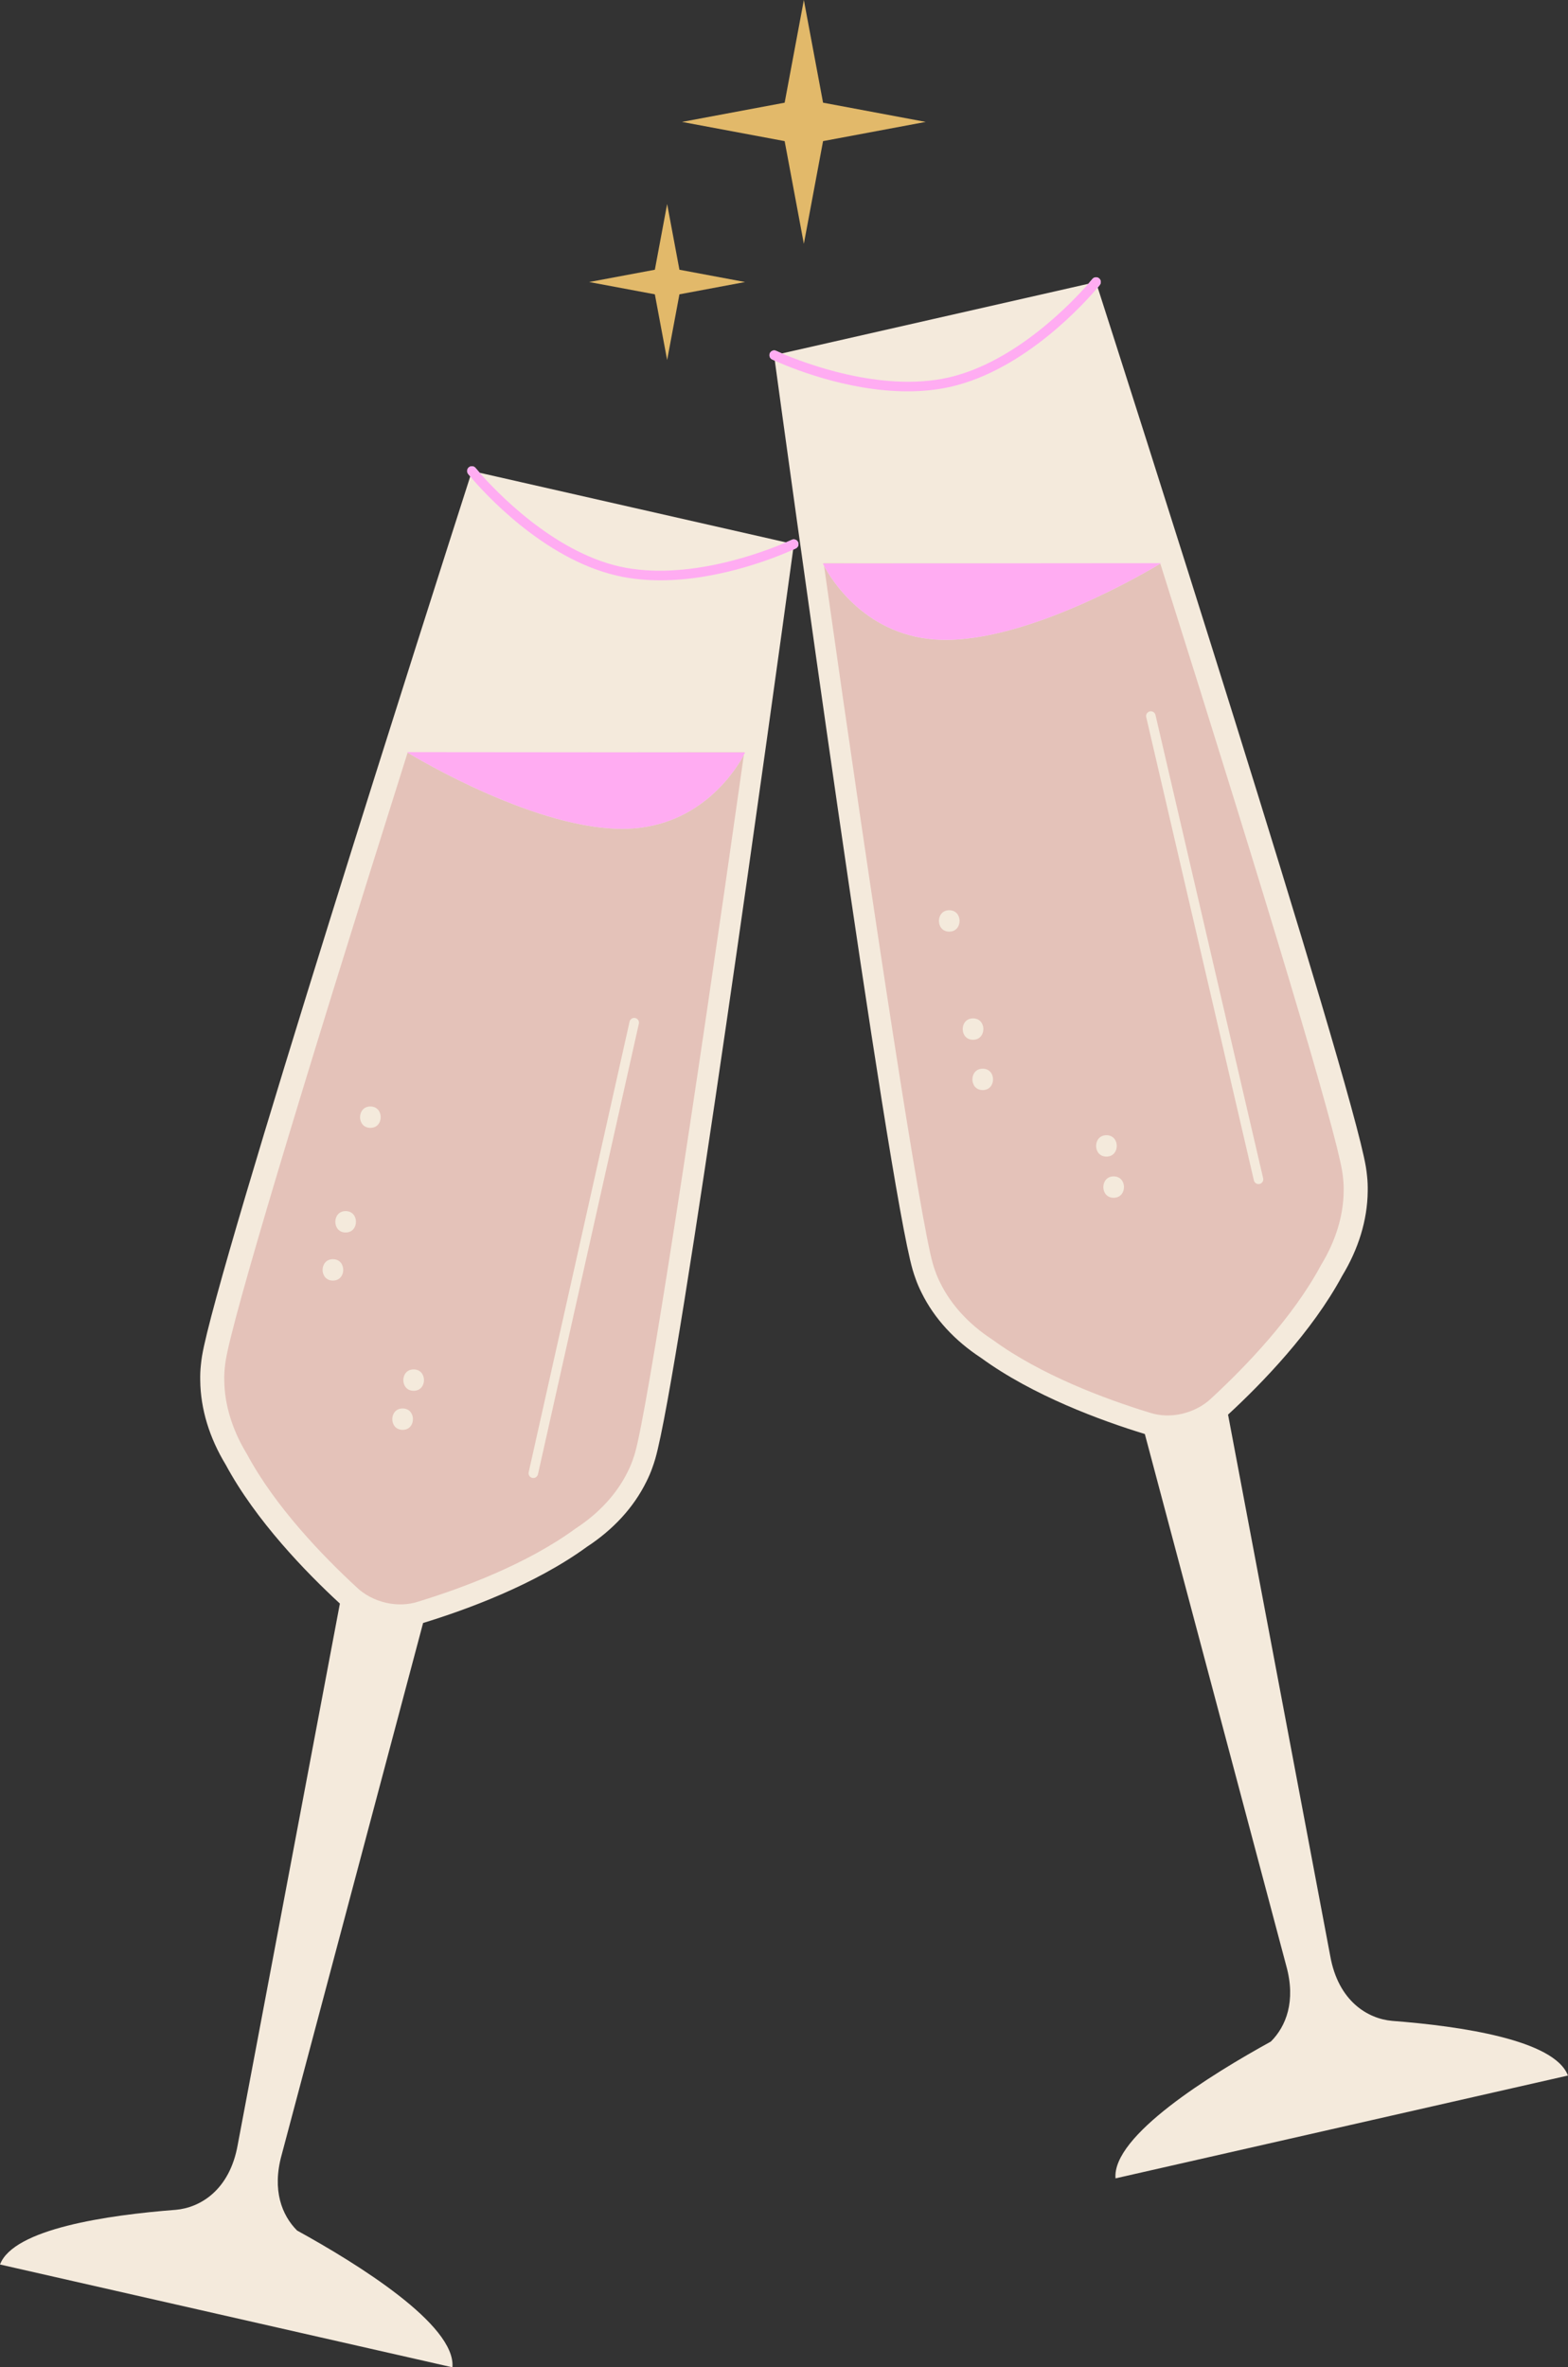
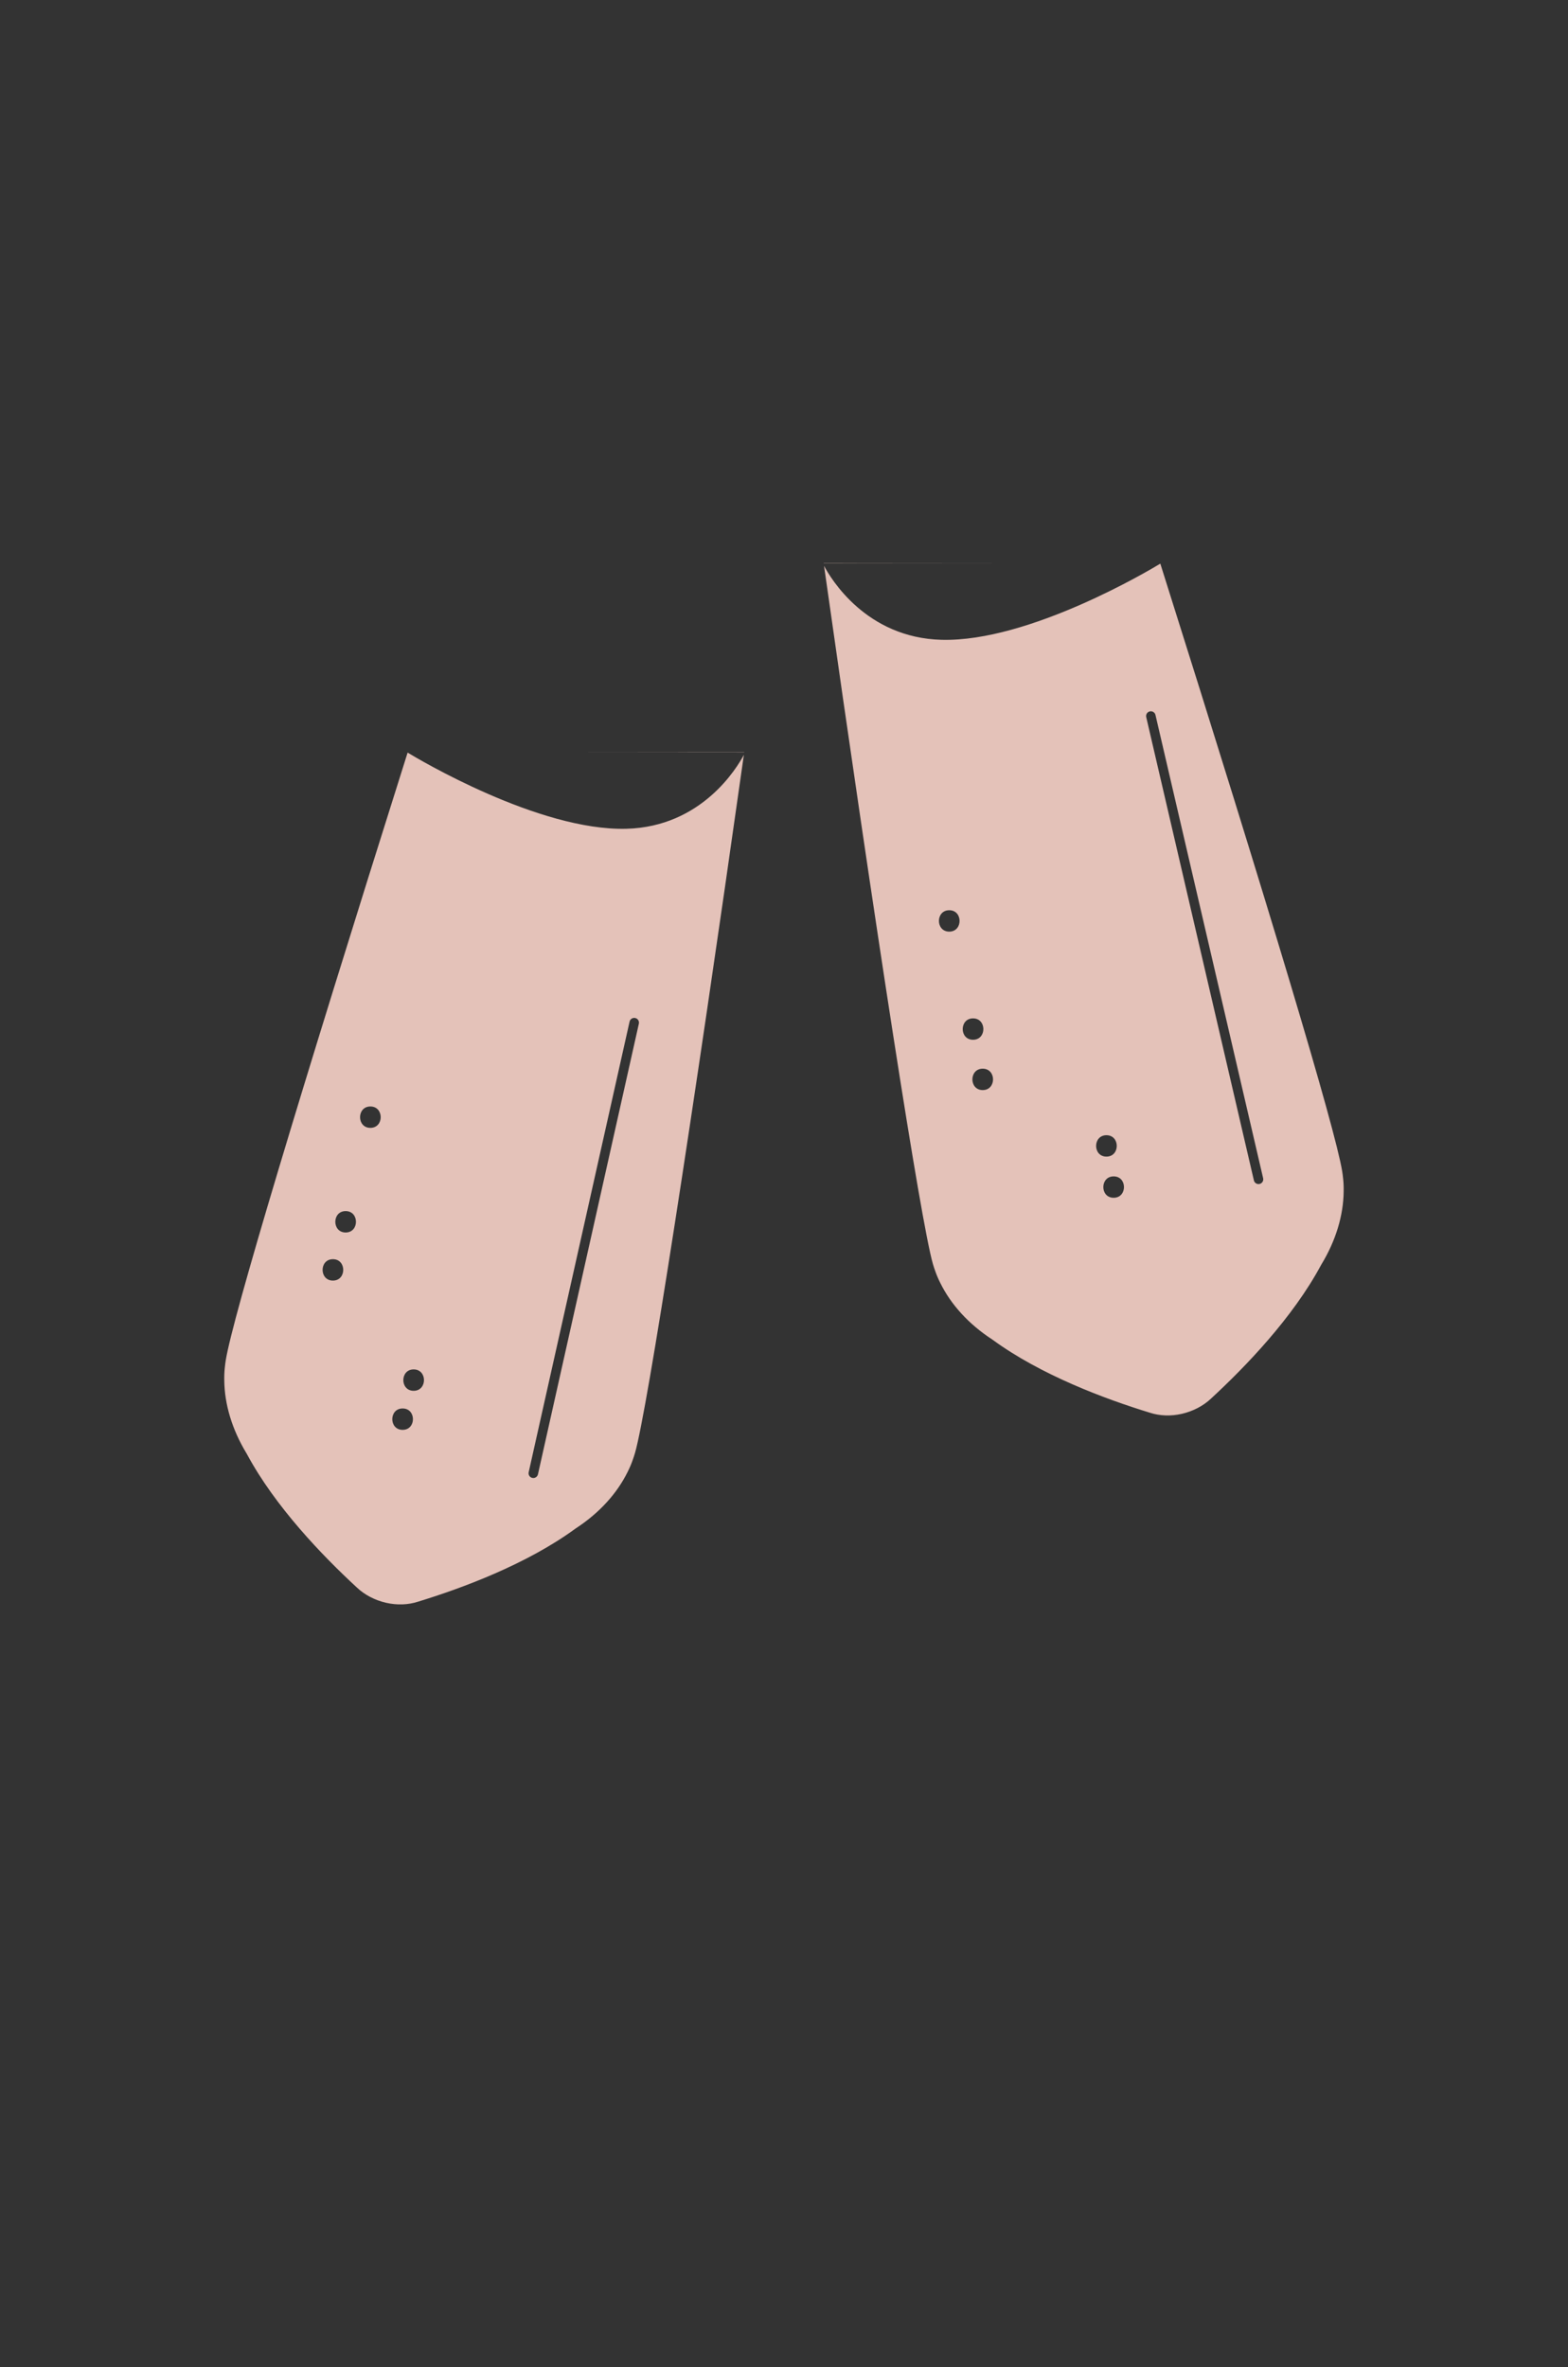
<svg xmlns="http://www.w3.org/2000/svg" fill="#000000" height="498.1" preserveAspectRatio="xMidYMid meet" version="1" viewBox="0.0 0.0 330.1 498.1" width="330.1" zoomAndPan="magnify">
  <rect x="0.0" y="0.0" width="330.1" height="498.1" fill="#333333" stroke="none" />
  <g fill="#f4eadc" id="change1_1">
-     <path d="M293.061,425.223c-5.071-0.45-11.318-4.084-13.02-13.678l-21.508-113.884 c7.109-6.555,17.689-17.437,24.035-29.22c3.393-5.595,5.305-11.673,5.366-17.766c0.022-1.063-0.017-2.12-0.131-3.168 c-0.064-0.66-0.146-1.319-0.256-1.976C284.4,226.648,235.803,75.166,231.09,60.496c0,0,0.001-0.001,0.001-0.001 c0.233-0.278,0.385-0.464,0.433-0.525c0.346-0.431,0.276-1.061-0.155-1.406c-0.431-0.346-1.061-0.274-1.405,0.155 c-0.019,0.024-0.317,0.389-0.845,0.994c0,0-0.001,0.001-0.001,0.001l-31.814,7.227h-0.001l-0.925,0.21h-0.001l-31.762,7.215 c-0.001,0-0.001-0.001-0.002-0.001c-0.739-0.317-1.165-0.518-1.193-0.532c-0.499-0.24-1.096-0.029-1.334,0.468 c-0.24,0.498-0.03,1.095,0.467,1.334c0.067,0.032,0.26,0.124,0.562,0.261c0.001,0,0.003,0.001,0.004,0.002c0,0-0.005,0-0.005,0 c2.058,15.058,23.699,172.901,29.023,191.305c0.185,0.64,0.395,1.269,0.622,1.891c0.351,0.996,0.773,1.968,1.253,2.919 c2.687,5.466,7.035,10.121,12.511,13.7c10.888,7.94,25.255,13.202,34.491,16.029l29.775,111.904 c2.075,7.465-0.073,12.764-3.241,15.931c-12.585,6.925-33.469,19.823-32.704,28.785l95.244-21.634 C327.247,429.215,307.475,426.329,293.061,425.223z" fill="inherit" />
-     <path d="M168,114.062c-0.236-0.498-0.834-0.708-1.332-0.468c-0.028,0.013-0.454,0.214-1.192,0.531l-31.765-7.215 h-0.001l-0.925-0.21h-0.001l-31.802-7.224c-0.308-0.36-0.847-0.985-0.858-0.998c-0.347-0.431-0.976-0.5-1.406-0.155 c-0.431,0.346-0.5,0.975-0.155,1.406c0.049,0.061,0.2,0.247,0.433,0.524c0.002,0.002,0.004,0.004,0.005,0.006l0,0.001 c-0.001-0.002-0.004-0.004-0.005-0.006c-0.102,0.317-0.232,0.721-0.374,1.163l-0.001,0.004l0,0 c-6.431,20.03-53.003,165.395-56.082,183.868c-0.109,0.657-0.192,1.316-0.256,1.976c-0.114,1.048-0.153,2.105-0.131,3.168 c0.061,6.093,1.972,12.171,5.366,17.766c6.346,11.784,16.927,22.666,24.035,29.22L50.045,451.303 c-1.702,9.594-7.949,13.228-13.02,13.678C22.613,466.089,2.841,468.975,0,476.488l95.244,21.634 c0.765-8.961-20.119-21.859-32.704-28.785c-3.168-3.166-5.316-8.466-3.241-15.931l29.774-111.905 c9.237-2.827,23.603-8.089,34.491-16.029c5.475-3.579,9.824-8.233,12.511-13.7c0.481-0.951,0.903-1.923,1.253-2.919 c0.227-0.622,0.437-1.251,0.622-1.891c5.105-17.647,25.21-163.478,28.669-188.72l0,0l0.003-0.021 c0.147-1.072,0.267-1.948,0.351-2.563c-0.001,0-0.002,0.001-0.002,0.001l0-0.001c0.302-0.137,0.495-0.229,0.562-0.261 C168.031,115.157,168.24,114.559,168,114.062z" fill="inherit" />
-   </g>
+     </g>
  <g id="change2_1">
    <path d="M131.86,174.388c-18.44,0.48-43.91-14.733-46.047-16.029C62.634,231.707,49.058,277.025,47.539,286.14 c-0.086,0.52-0.156,1.062-0.22,1.709c-0.087,0.806-0.122,1.667-0.104,2.607c0.052,5.08,1.669,10.388,4.677,15.349l0.063,0.104 l0.057,0.107c5.927,11.004,15.818,21.289,23.122,28.026c1.62,1.539,3.807,2.679,6.157,3.214c0.001,0,0,0,0.001,0 c2.275,0.517,4.624,0.443,6.697-0.231c9.486-2.903,22.924-7.918,33.08-15.324l0.098-0.072l0.102-0.066 c4.854-3.173,8.605-7.26,10.868-11.862c0.404-0.8,0.744-1.592,1.03-2.406c0.204-0.56,0.375-1.079,0.521-1.583 c2.561-8.854,12.157-70.927,22.914-146.883C155.195,161.493,147.754,173.975,131.86,174.388z M70.087,269.455 c-2.9,0-2.896-4.5,0-4.5C72.987,264.955,72.982,269.455,70.087,269.455z M72.766,259.336c-2.9,0-2.896-4.5,0-4.5 C75.666,254.836,75.661,259.336,72.766,259.336z M77.974,237.321c-2.9,0-2.896-4.5,0-4.5 C80.874,232.821,80.869,237.321,77.974,237.321z M84.761,300.865c-2.9,0-2.896-4.5,0-4.5 C87.661,296.365,87.657,300.865,84.761,300.865z M87.084,292.647c-2.9,0-2.896-4.5,0-4.5 C89.985,288.147,89.98,292.647,87.084,292.647z M134.493,215.401l-21.241,94.817c-0.104,0.465-0.517,0.781-0.975,0.781 c-0.072,0-0.146-0.008-0.22-0.024c-0.539-0.12-0.878-0.655-0.757-1.194l21.241-94.817c0.12-0.539,0.654-0.876,1.194-0.757 C134.275,214.328,134.614,214.862,134.493,215.401z M156.682,158.281c-0.002,0.014-0.004,0.027-0.006,0.041l-35.473-0.03 L156.682,158.281z M278.074,266.256l0.057-0.107l0.063-0.104c3.009-4.961,4.626-10.269,4.677-15.349 c0.019-0.941-0.016-1.801-0.104-2.607c-0.063-0.648-0.133-1.189-0.22-1.709c-1.519-9.114-15.094-54.432-38.274-127.781 c-2.136,1.297-27.607,16.509-46.047,16.029c-15.894-0.414-23.335-12.895-24.745-15.56c10.756,75.955,20.352,138.028,22.914,146.883 c0.146,0.504,0.317,1.022,0.521,1.583c0.287,0.814,0.627,1.606,1.03,2.406c2.264,4.602,6.014,8.689,10.868,11.862l0.102,0.066 l0.098,0.072c10.156,7.406,23.594,12.421,33.08,15.324c2.073,0.675,4.422,0.748,6.697,0.231c0.001,0,0,0,0.001,0 c2.35-0.535,4.537-1.675,6.157-3.214C262.256,287.545,272.148,277.26,278.074,266.256z M199.839,196.028c-2.9,0-2.896-4.5,0-4.5 C202.74,191.528,202.735,196.028,199.839,196.028z M204.847,214.284c2.9,0,2.896,4.5,0,4.5 C201.946,218.784,201.951,214.284,204.847,214.284z M206.885,229.371c-2.9,0-2.896-4.5,0-4.5 C209.786,224.871,209.781,229.371,206.885,229.371z M232.931,238.868c2.9,0,2.896,4.5,0,4.5 C230.03,243.368,230.035,238.868,232.931,238.868z M234.45,252.031c-2.9,0-2.896-4.5,0-4.5 C237.35,247.531,237.346,252.031,234.45,252.031z M241.307,150.893c-0.125-0.538,0.209-1.076,0.747-1.201 c0.536-0.125,1.075,0.209,1.2,0.748l22.666,97.481c0.125,0.538-0.209,1.076-0.747,1.201c-0.076,0.018-0.152,0.026-0.228,0.026 c-0.454,0-0.865-0.312-0.973-0.773L241.307,150.893z M208.911,118.532l-35.5,0.03c-0.002-0.014-0.004-0.027-0.006-0.041 L208.911,118.532z" fill="#e4c2b9" />
  </g>
  <g id="change3_1">
-     <path d="M121.203,158.291l35.473,0.03h0.185c0,0-0.088,0.187-0.256,0.506c-1.41,2.665-8.851,15.147-24.745,15.56 c-18.44,0.48-43.91-14.733-46.047-16.029c-0.095-0.058-0.161-0.098-0.161-0.098L121.203,158.291z M166.668,113.594 c-0.028,0.013-0.454,0.214-1.192,0.531c-4.479,1.926-20.87,8.292-35.069,5.069c-14.185-3.222-26.226-16.047-29.437-19.721 c-0.529-0.605-0.827-0.971-0.846-0.995c-0.347-0.431-0.976-0.5-1.406-0.155c-0.431,0.346-0.5,0.975-0.155,1.406 c0.049,0.061,0.2,0.247,0.433,0.524c2.497,2.971,15.225,17.315,30.967,20.891c2.989,0.679,6.047,0.961,9.066,0.961 c12.956,0,25.17-5.189,27.942-6.448c0.302-0.137,0.495-0.229,0.562-0.261c0.498-0.239,0.707-0.837,0.467-1.334 C167.764,113.564,167.166,113.354,166.668,113.594z M198.229,134.629c18.44,0.48,43.91-14.733,46.047-16.029 c0.095-0.058,0.161-0.098,0.161-0.098l-35.525,0.03l-35.5,0.03h-0.185c0,0,0.088,0.187,0.256,0.506 C174.893,121.733,182.334,134.215,198.229,134.629z M200.124,81.385c15.741-3.576,28.469-17.918,30.967-20.89 c0.233-0.278,0.385-0.464,0.433-0.525c0.346-0.431,0.276-1.061-0.155-1.406c-0.431-0.346-1.061-0.274-1.405,0.155 c-0.019,0.024-0.317,0.389-0.845,0.994c-3.208,3.672-15.239,16.496-29.438,19.721c-14.181,3.221-30.584-3.143-35.068-5.069 c-0.739-0.317-1.165-0.518-1.193-0.532c-0.499-0.24-1.096-0.029-1.334,0.468c-0.24,0.498-0.03,1.095,0.467,1.334 c0.067,0.032,0.26,0.124,0.562,0.261c2.772,1.259,14.986,6.448,27.944,6.448C194.077,82.346,197.136,82.064,200.124,81.385z" fill="#ffacf2" />
-   </g>
+     </g>
  <g id="change4_1">
-     <path d="M137.861,61.931l-13.827-2.587l13.827-2.587l2.587-13.827l2.587,13.827l13.827,2.587l-13.827,2.587 l-2.587,13.827L137.861,61.931z M169.23,51.303l4.043-21.609l21.609-4.043l-21.609-4.043L169.23,0l-4.043,21.609l-21.609,4.043 l21.609,4.043L169.23,51.303z" fill="#e2b96a" />
-   </g>
+     </g>
</svg>